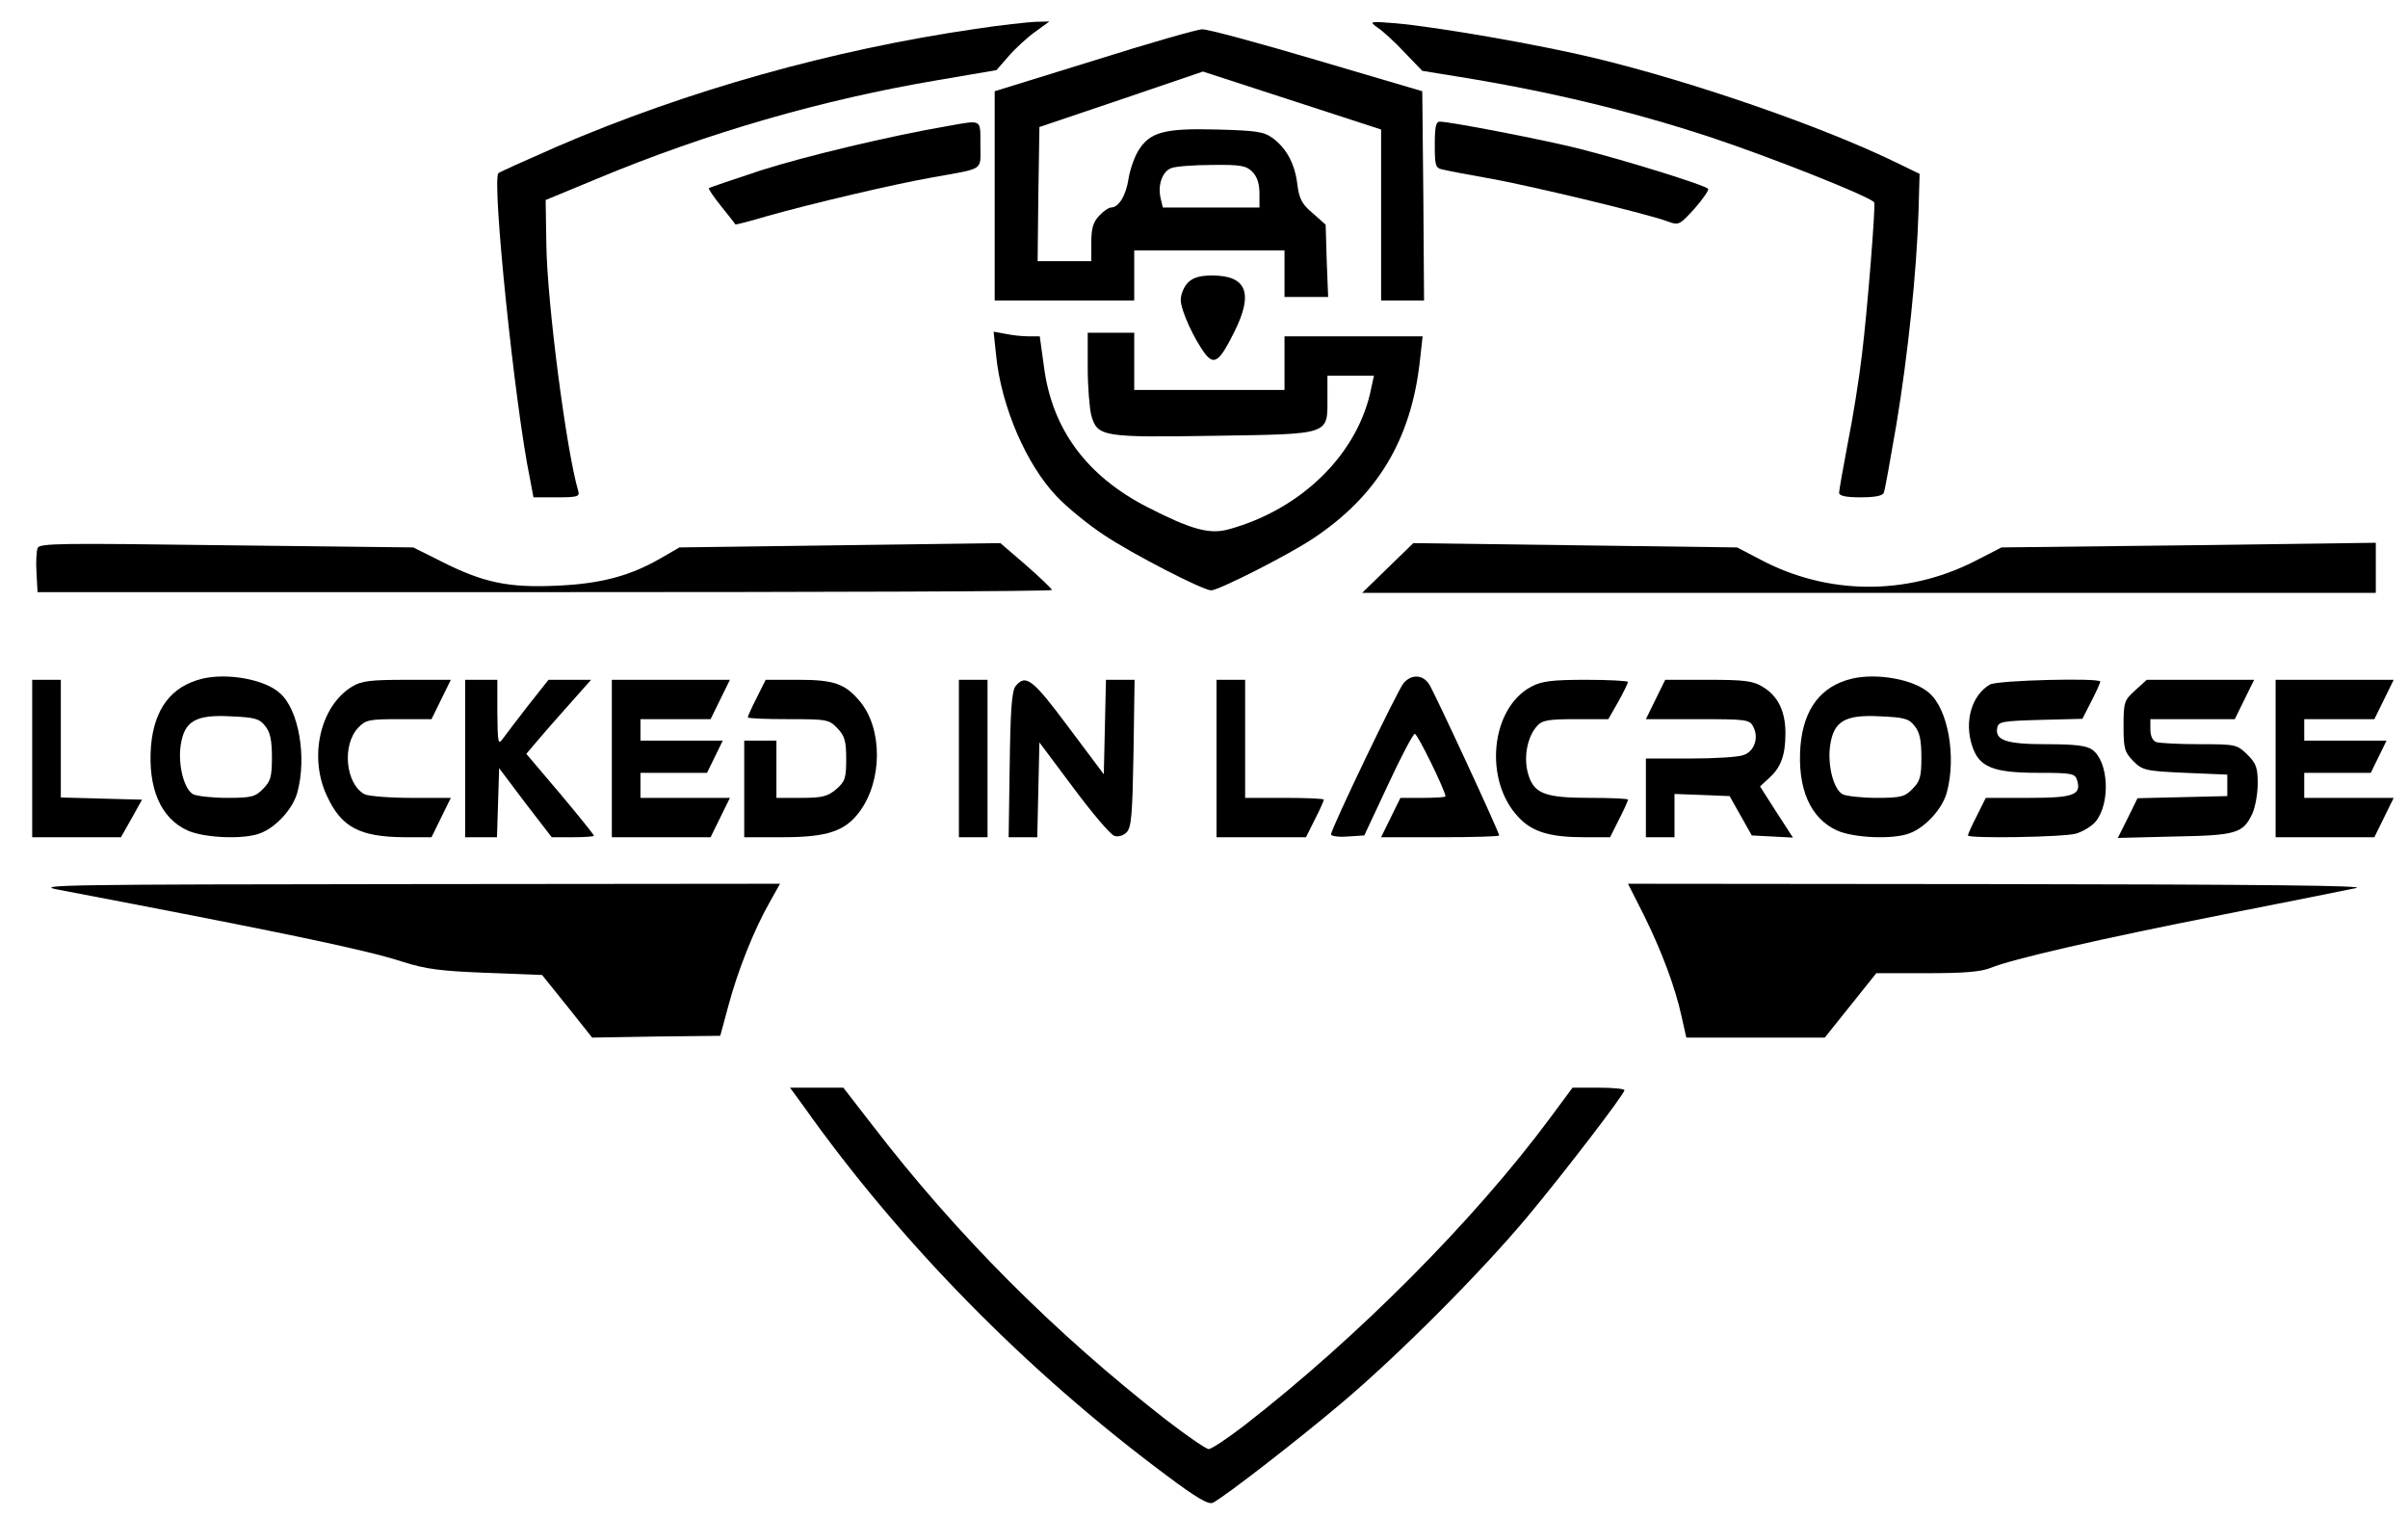
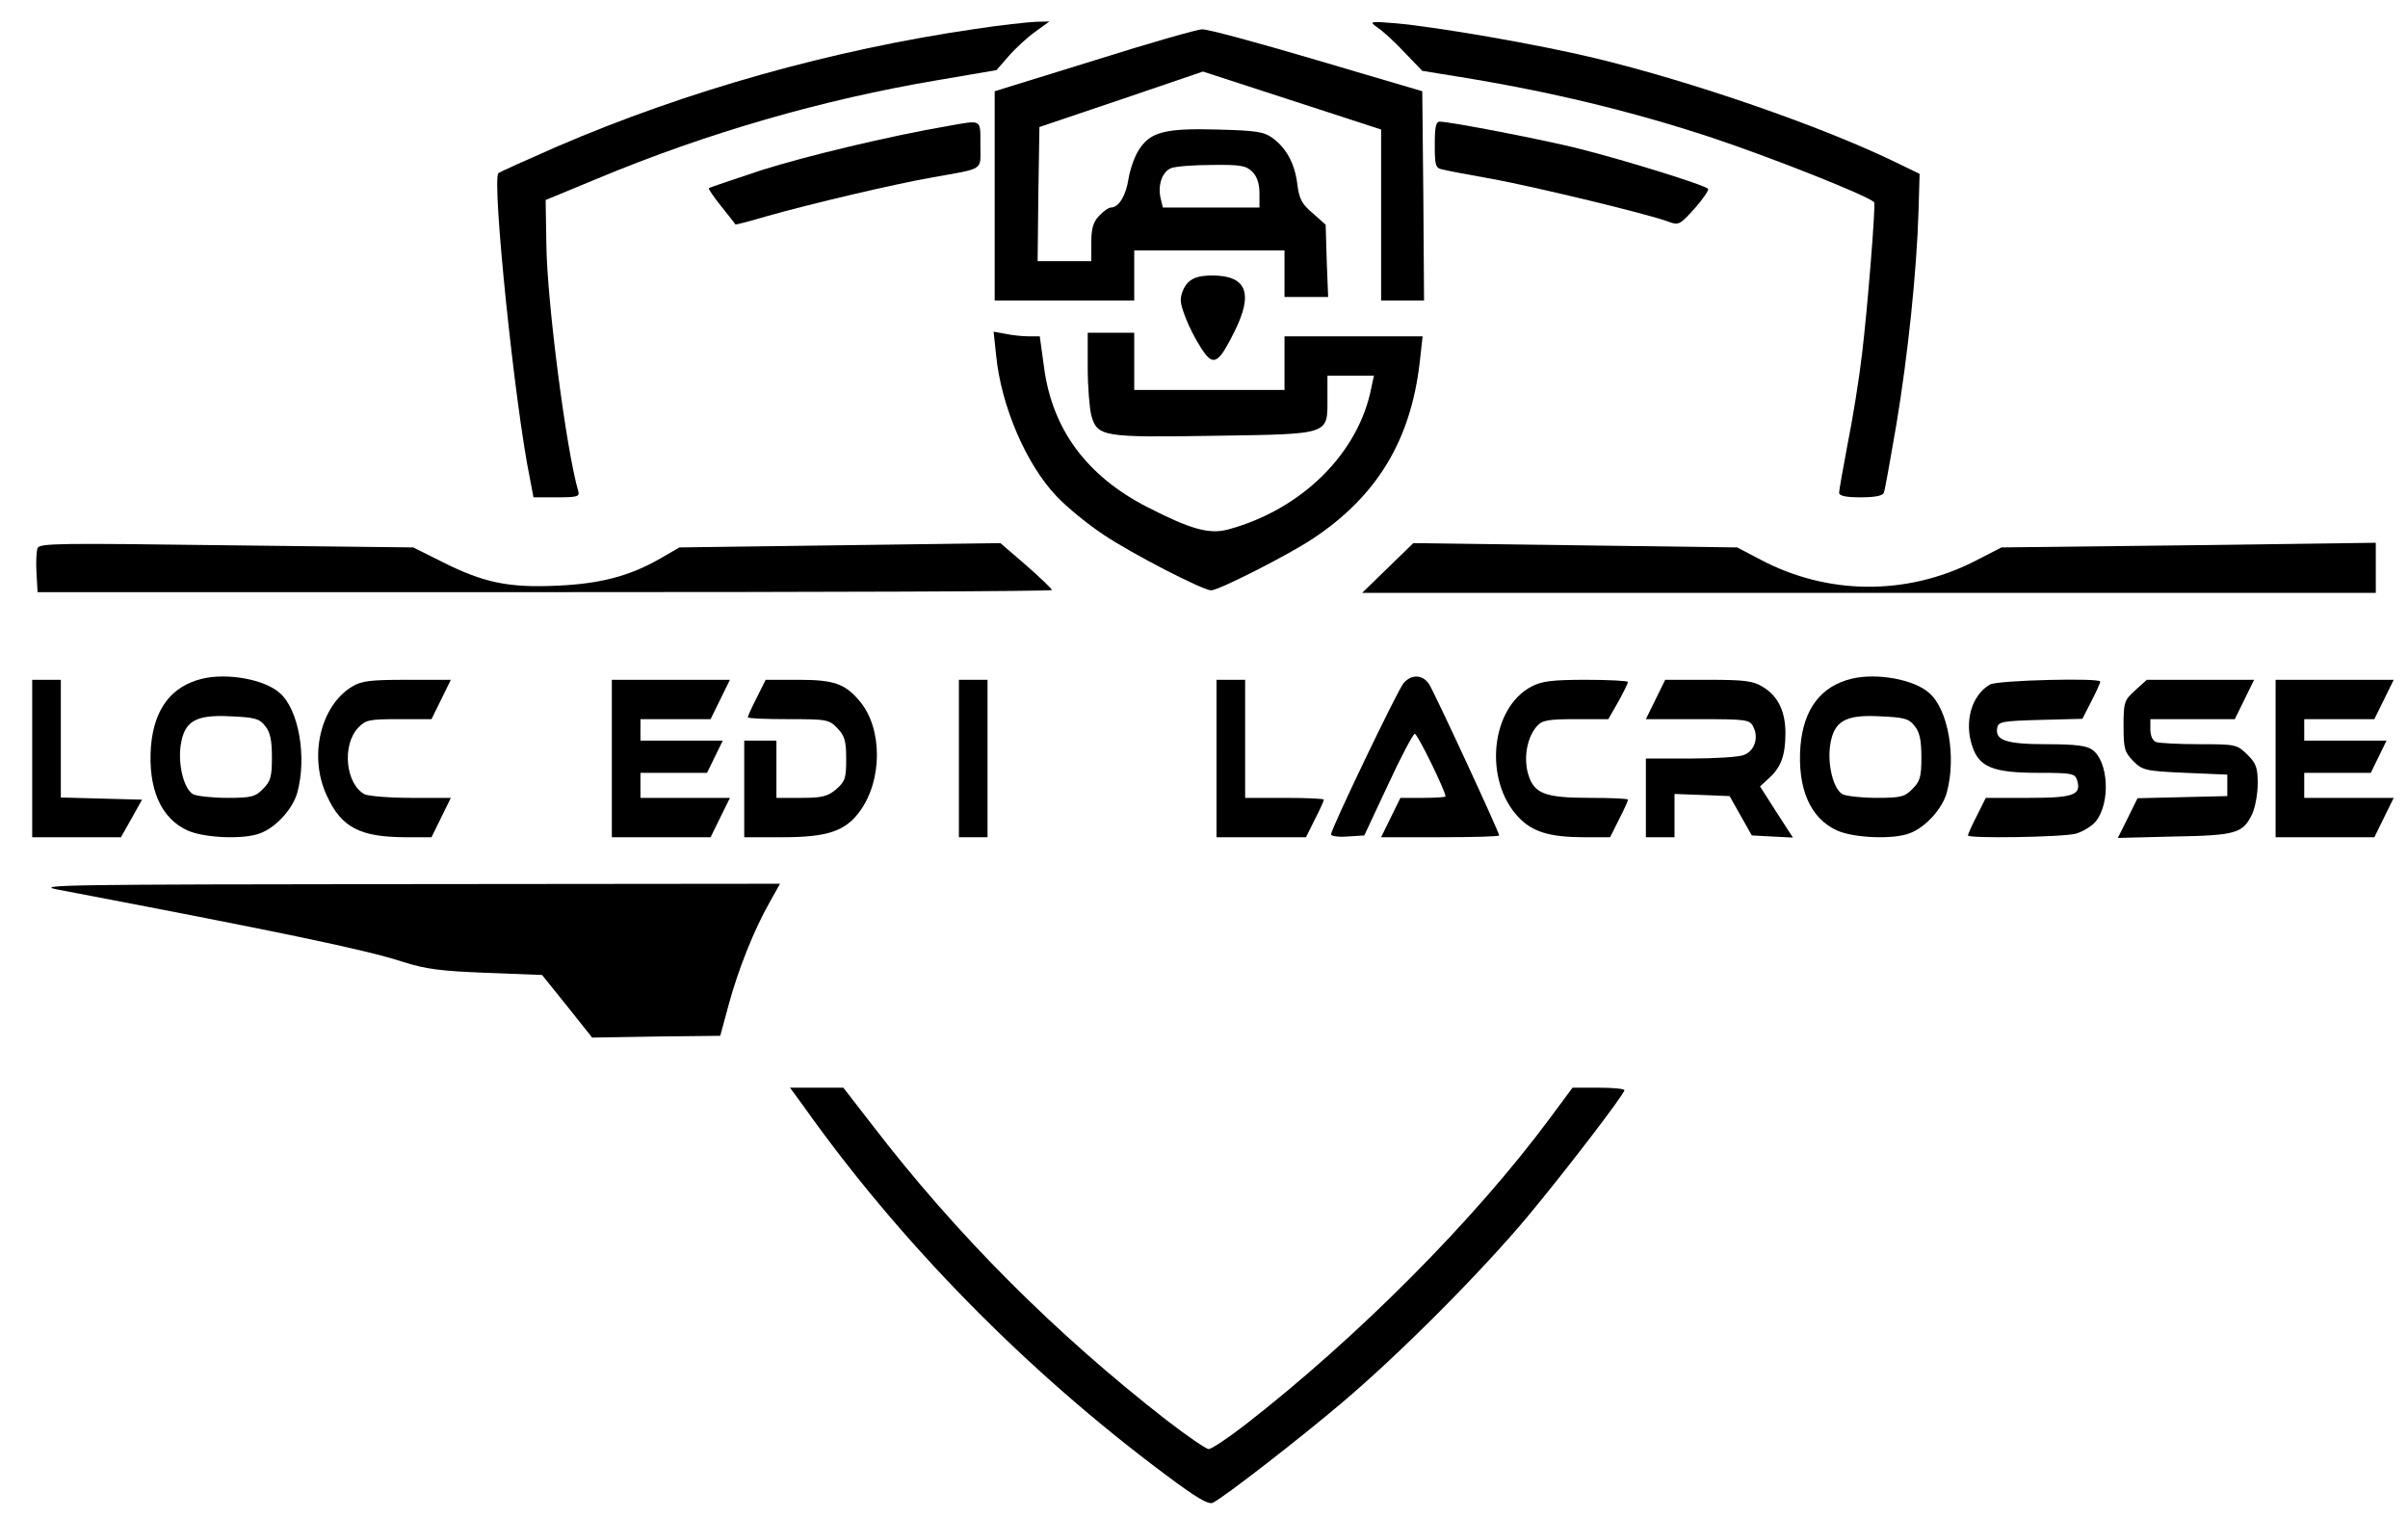
<svg xmlns="http://www.w3.org/2000/svg" version="1.0" width="673pt" height="424pt" viewBox="0 0 673 424" preserveAspectRatio="xMidYMid meet">
  <g transform="translate(0,424) scale(0.1,-0.1)" fill="#000000" stroke="none">
    <path d="M2725 4159 c-398 -58 -805 -172 -1169 -329 -87 -38 -160 -71 -163 -74 -19 -19 46 -651 88 -853 l10 -53 65 0 c58 0 65 2 60 18 -33 112 -87 526 -89 689 l-2 124 145 60 c307 128 630 221 951 275 l164 28 34 39 c19 22 53 53 74 68 l40 29 -39 -1 c-21 -1 -97 -9 -169 -20z" />
    <path d="M3850 4163 c14 -9 48 -40 75 -69 l50 -52 105 -17 c253 -41 481 -96 705 -170 165 -55 428 -159 453 -180 5 -4 -19 -303 -34 -425 -8 -69 -26 -181 -40 -250 -13 -69 -24 -131 -24 -137 0 -9 19 -13 60 -13 39 0 62 4 65 13 3 6 18 92 35 190 32 192 57 428 62 597 l3 104 -68 33 c-206 100 -564 224 -837 290 -161 39 -446 88 -560 98 -73 6 -74 5 -50 -12z" />
    <path d="M3058 4071 l-278 -86 0 -292 0 -293 195 0 195 0 0 70 0 70 210 0 210 0 0 -65 0 -65 61 0 61 0 -4 101 -3 101 -36 32 c-30 25 -38 40 -43 80 -7 58 -30 101 -69 130 -25 18 -45 21 -156 24 -147 4 -188 -7 -220 -60 -11 -18 -23 -53 -27 -78 -7 -46 -27 -80 -49 -80 -6 0 -21 -10 -33 -23 -17 -18 -22 -36 -22 -75 l0 -52 -75 0 -75 0 2 187 3 188 228 77 229 78 249 -81 249 -81 0 -239 0 -239 60 0 60 0 -2 292 -3 293 -295 87 c-162 48 -306 87 -320 86 -14 0 -150 -39 -302 -87z m442 -311 c13 -13 20 -33 20 -60 l0 -40 -135 0 -135 0 -6 25 c-9 37 4 75 29 85 12 5 64 9 115 9 79 1 95 -2 112 -19z" />
    <path d="M2650 3888 c-163 -28 -397 -84 -523 -124 -78 -26 -144 -48 -146 -50 -2 -1 14 -25 35 -51 21 -26 39 -49 39 -50 1 -2 41 9 89 23 120 34 353 89 461 108 149 27 135 17 135 91 0 73 6 70 -90 53z" />
    <path d="M4010 3835 c0 -59 2 -65 23 -69 12 -3 74 -15 137 -26 120 -22 444 -100 494 -120 28 -10 31 -8 72 37 23 26 40 51 38 55 -6 10 -232 80 -359 112 -98 25 -362 76 -391 76 -11 0 -14 -15 -14 -65z" />
    <path d="M3320 3450 c-11 -11 -20 -33 -20 -48 0 -29 37 -110 69 -152 25 -31 40 -20 81 63 54 108 34 157 -62 157 -35 0 -54 -6 -68 -20z" />
    <path d="M2784 3247 c14 -142 84 -305 169 -394 28 -30 88 -79 132 -108 79 -53 277 -155 300 -155 21 0 218 100 285 145 179 119 273 275 298 493 l8 72 -193 0 -193 0 0 -75 0 -75 -210 0 -210 0 0 80 0 80 -65 0 -65 0 0 -97 c0 -54 5 -114 10 -134 17 -60 32 -62 345 -57 325 5 315 2 315 105 l0 63 65 0 65 0 -7 -32 c-35 -184 -194 -342 -401 -398 -53 -14 -105 1 -226 63 -169 87 -265 217 -288 390 l-12 87 -32 0 c-17 0 -46 3 -64 7 l-33 6 7 -66z" />
    <path d="M105 2708 c-3 -8 -5 -40 -3 -69 l3 -54 1417 0 c780 0 1418 2 1418 6 0 3 -32 34 -72 69 l-72 62 -448 -6 -449 -6 -52 -30 c-86 -50 -170 -72 -292 -77 -133 -6 -203 8 -320 67 l-80 40 -522 6 c-464 6 -523 6 -528 -8z" />
    <path d="M3879 2653 l-72 -70 1416 0 1417 0 0 70 0 70 -523 -7 -523 -6 -78 -40 c-189 -95 -408 -93 -594 5 l-67 35 -452 6 -453 6 -71 -69z" />
    <path d="M565 2343 c-86 -21 -134 -84 -143 -188 -9 -118 27 -202 102 -236 46 -21 157 -26 203 -8 44 16 92 69 104 114 27 99 4 232 -49 278 -42 38 -146 57 -217 40z m176 -132 c14 -17 19 -39 19 -88 0 -55 -4 -67 -25 -88 -21 -22 -33 -25 -100 -25 -42 0 -85 5 -95 10 -26 14 -43 83 -35 137 10 67 41 86 138 81 68 -3 82 -6 98 -27z" />
    <path d="M3923 2331 c-17 -20 -203 -408 -203 -423 0 -5 21 -8 46 -6 l47 3 66 141 c36 78 70 142 75 143 7 2 86 -160 86 -175 0 -2 -28 -4 -63 -4 l-63 0 -27 -55 -27 -55 165 0 c91 0 165 2 165 5 0 9 -181 400 -196 423 -18 27 -49 28 -71 3z" />
    <path d="M5175 2343 c-86 -21 -134 -84 -143 -188 -9 -118 27 -202 102 -236 46 -21 157 -26 203 -8 44 16 92 69 104 114 27 99 4 232 -49 278 -42 38 -146 57 -217 40z m176 -132 c14 -17 19 -39 19 -88 0 -55 -4 -67 -25 -88 -21 -22 -33 -25 -100 -25 -42 0 -85 5 -95 10 -26 14 -43 83 -35 137 10 67 41 86 138 81 68 -3 82 -6 98 -27z" />
    <path d="M90 2120 l0 -220 124 0 124 0 30 53 29 52 -113 3 -114 3 0 164 0 165 -40 0 -40 0 0 -220z" />
    <path d="M984 2321 c-89 -54 -122 -197 -70 -306 40 -87 91 -114 216 -115 l76 0 27 55 27 55 -111 0 c-61 0 -119 5 -130 10 -53 29 -64 137 -18 186 21 22 30 24 114 24 l91 0 27 55 27 55 -123 0 c-102 0 -127 -3 -153 -19z" />
-     <path d="M1300 2120 l0 -220 45 0 44 0 3 96 3 97 73 -97 74 -96 59 0 c32 0 59 2 59 4 0 3 -42 55 -94 117 l-95 112 27 32 c15 18 56 65 91 104 l63 71 -60 0 -59 0 -57 -72 c-31 -40 -63 -82 -71 -93 -13 -18 -14 -11 -15 73 l0 92 -45 0 -45 0 0 -220z" />
    <path d="M1710 2120 l0 -220 138 0 138 0 27 55 27 55 -125 0 -125 0 0 35 0 35 93 0 93 0 22 45 22 45 -115 0 -115 0 0 30 0 30 98 0 98 0 27 55 27 55 -165 0 -165 0 0 -220z" />
    <path d="M2115 2290 c-14 -27 -25 -52 -25 -55 0 -3 51 -5 113 -5 109 0 114 -1 138 -26 20 -21 24 -36 24 -86 0 -53 -3 -62 -28 -84 -24 -20 -39 -24 -98 -24 l-69 0 0 80 0 80 -45 0 -45 0 0 -135 0 -135 108 0 c124 0 174 17 214 71 65 87 65 233 1 309 -41 49 -72 60 -172 60 l-91 0 -25 -50z" />
    <path d="M2680 2120 l0 -220 40 0 40 0 0 220 0 220 -40 0 -40 0 0 -220z" />
-     <path d="M2839 2323 c-11 -12 -15 -65 -17 -220 l-3 -203 40 0 40 0 3 133 3 132 95 -127 c52 -70 103 -130 114 -134 11 -4 25 0 35 10 13 14 16 48 19 221 l3 205 -40 0 -40 0 -3 -132 -3 -132 -99 132 c-99 133 -119 149 -147 115z" />
    <path d="M3400 2120 l0 -220 125 0 125 0 25 50 c14 27 25 52 25 55 0 3 -49 5 -110 5 l-110 0 0 165 0 165 -40 0 -40 0 0 -220z" />
    <path d="M4280 2321 c-114 -60 -134 -262 -36 -365 38 -41 88 -56 183 -56 l73 0 25 50 c14 27 25 52 25 55 0 3 -47 5 -105 5 -130 0 -159 12 -175 70 -12 46 -1 101 26 131 14 16 32 19 108 19 l91 0 28 49 c15 27 27 52 27 55 0 3 -53 6 -118 6 -95 0 -124 -4 -152 -19z" />
    <path d="M4627 2285 l-27 -55 145 0 c136 0 145 -1 155 -21 16 -30 4 -68 -26 -79 -14 -6 -81 -10 -150 -10 l-124 0 0 -110 0 -110 40 0 40 0 0 60 0 61 77 -3 77 -3 31 -55 31 -55 57 -3 58 -3 -46 71 -46 72 26 24 c33 30 45 64 45 125 0 61 -21 104 -63 129 -27 17 -51 20 -152 20 l-121 0 -27 -55z" />
    <path d="M5562 2327 c-51 -29 -73 -103 -50 -172 19 -59 58 -75 185 -75 94 0 102 -2 108 -20 13 -42 -9 -50 -136 -50 l-119 0 -25 -50 c-14 -27 -25 -52 -25 -55 0 -9 264 -5 302 5 20 6 46 22 56 35 41 52 35 168 -11 200 -16 11 -48 15 -127 15 -113 0 -145 11 -138 46 3 17 14 19 121 22 l117 3 25 49 c14 27 25 52 25 55 0 11 -285 4 -308 -8z" />
    <path d="M5968 2311 c-31 -28 -33 -33 -33 -100 0 -64 3 -73 27 -98 26 -26 34 -28 145 -33 l118 -5 0 -30 0 -30 -126 -3 -125 -3 -27 -55 -28 -56 158 4 c174 3 192 9 218 64 8 18 15 55 15 84 0 44 -4 56 -29 81 -29 28 -32 29 -134 29 -58 0 -112 3 -121 6 -10 4 -16 18 -16 35 l0 29 118 0 118 0 27 55 27 55 -150 0 -150 0 -32 -29z" />
    <path d="M6360 2120 l0 -220 138 0 138 0 27 55 27 55 -125 0 -125 0 0 35 0 35 93 0 93 0 22 45 22 45 -115 0 -115 0 0 30 0 30 98 0 98 0 27 55 27 55 -165 0 -165 0 0 -220z" />
    <path d="M160 1754 c619 -118 861 -168 965 -202 66 -21 107 -26 235 -31 l155 -6 70 -87 70 -88 179 3 179 2 23 85 c26 97 71 211 115 288 l29 52 -1047 -1 c-938 -1 -1040 -2 -973 -15z" />
-     <path d="M4594 1683 c50 -101 88 -202 106 -285 l13 -58 193 0 194 0 72 90 72 90 142 0 c105 0 151 4 178 15 58 24 300 80 650 149 177 35 344 68 371 74 35 7 -271 10 -993 11 l-1042 1 44 -87z" />
    <path d="M2246 1148 c270 -381 624 -741 1012 -1030 88 -66 120 -84 132 -78 36 19 242 179 360 279 161 136 387 363 517 518 106 127 273 345 273 356 0 4 -33 7 -72 7 l-73 0 -63 -85 c-212 -286 -539 -614 -853 -858 -48 -37 -93 -67 -101 -67 -7 0 -61 37 -118 81 -312 243 -587 518 -824 827 l-79 102 -74 0 -75 0 38 -52z" />
  </g>
</svg>